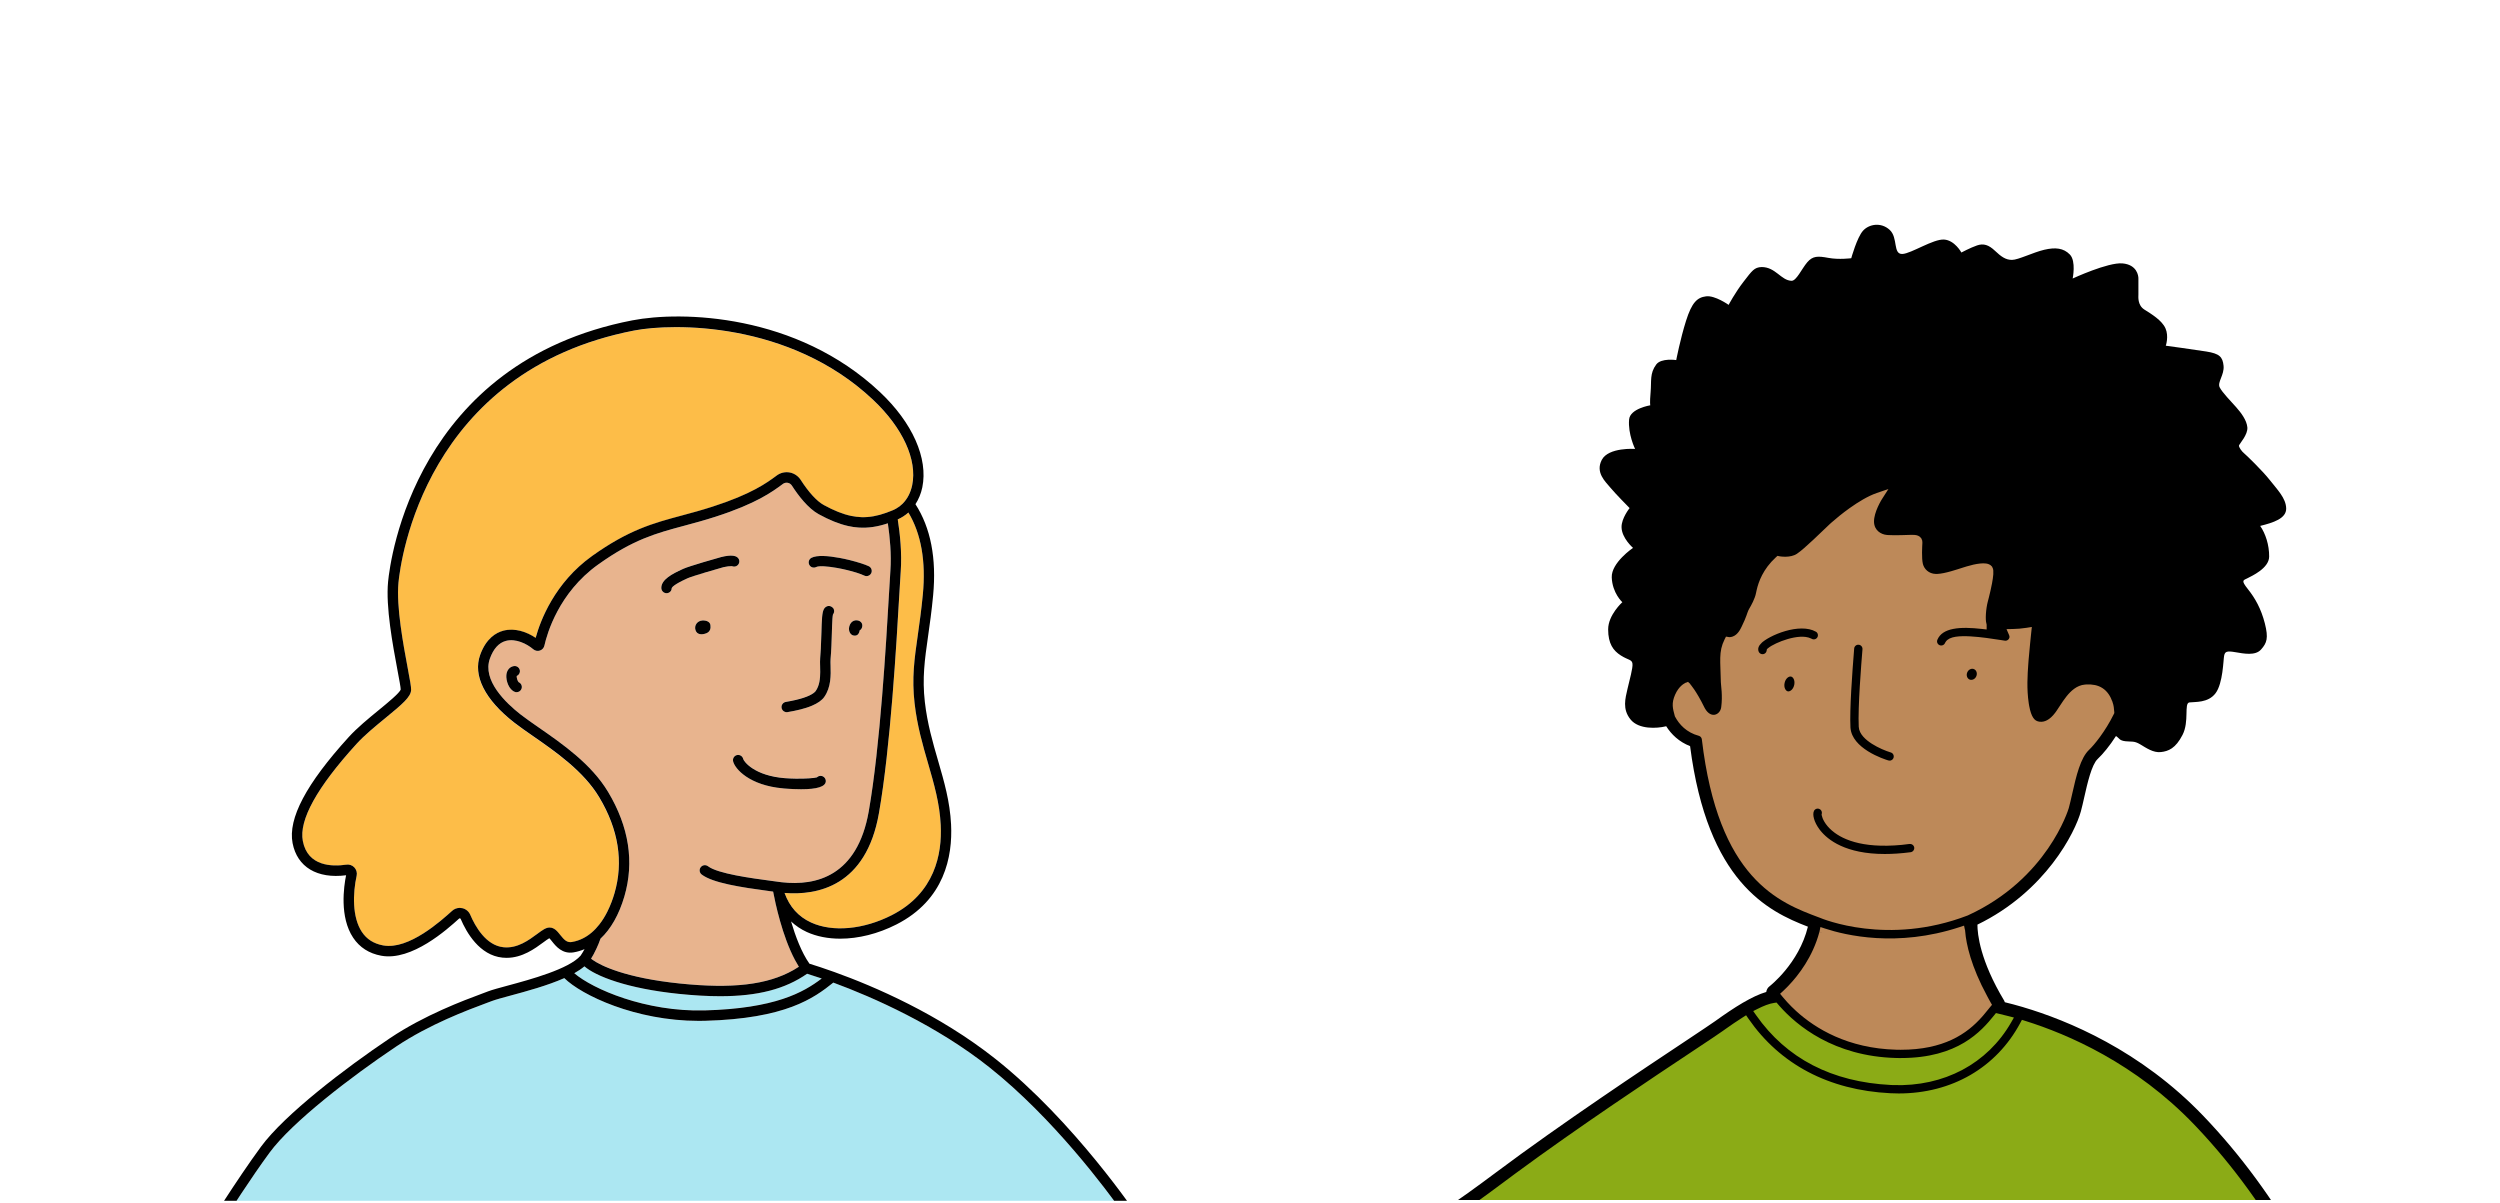
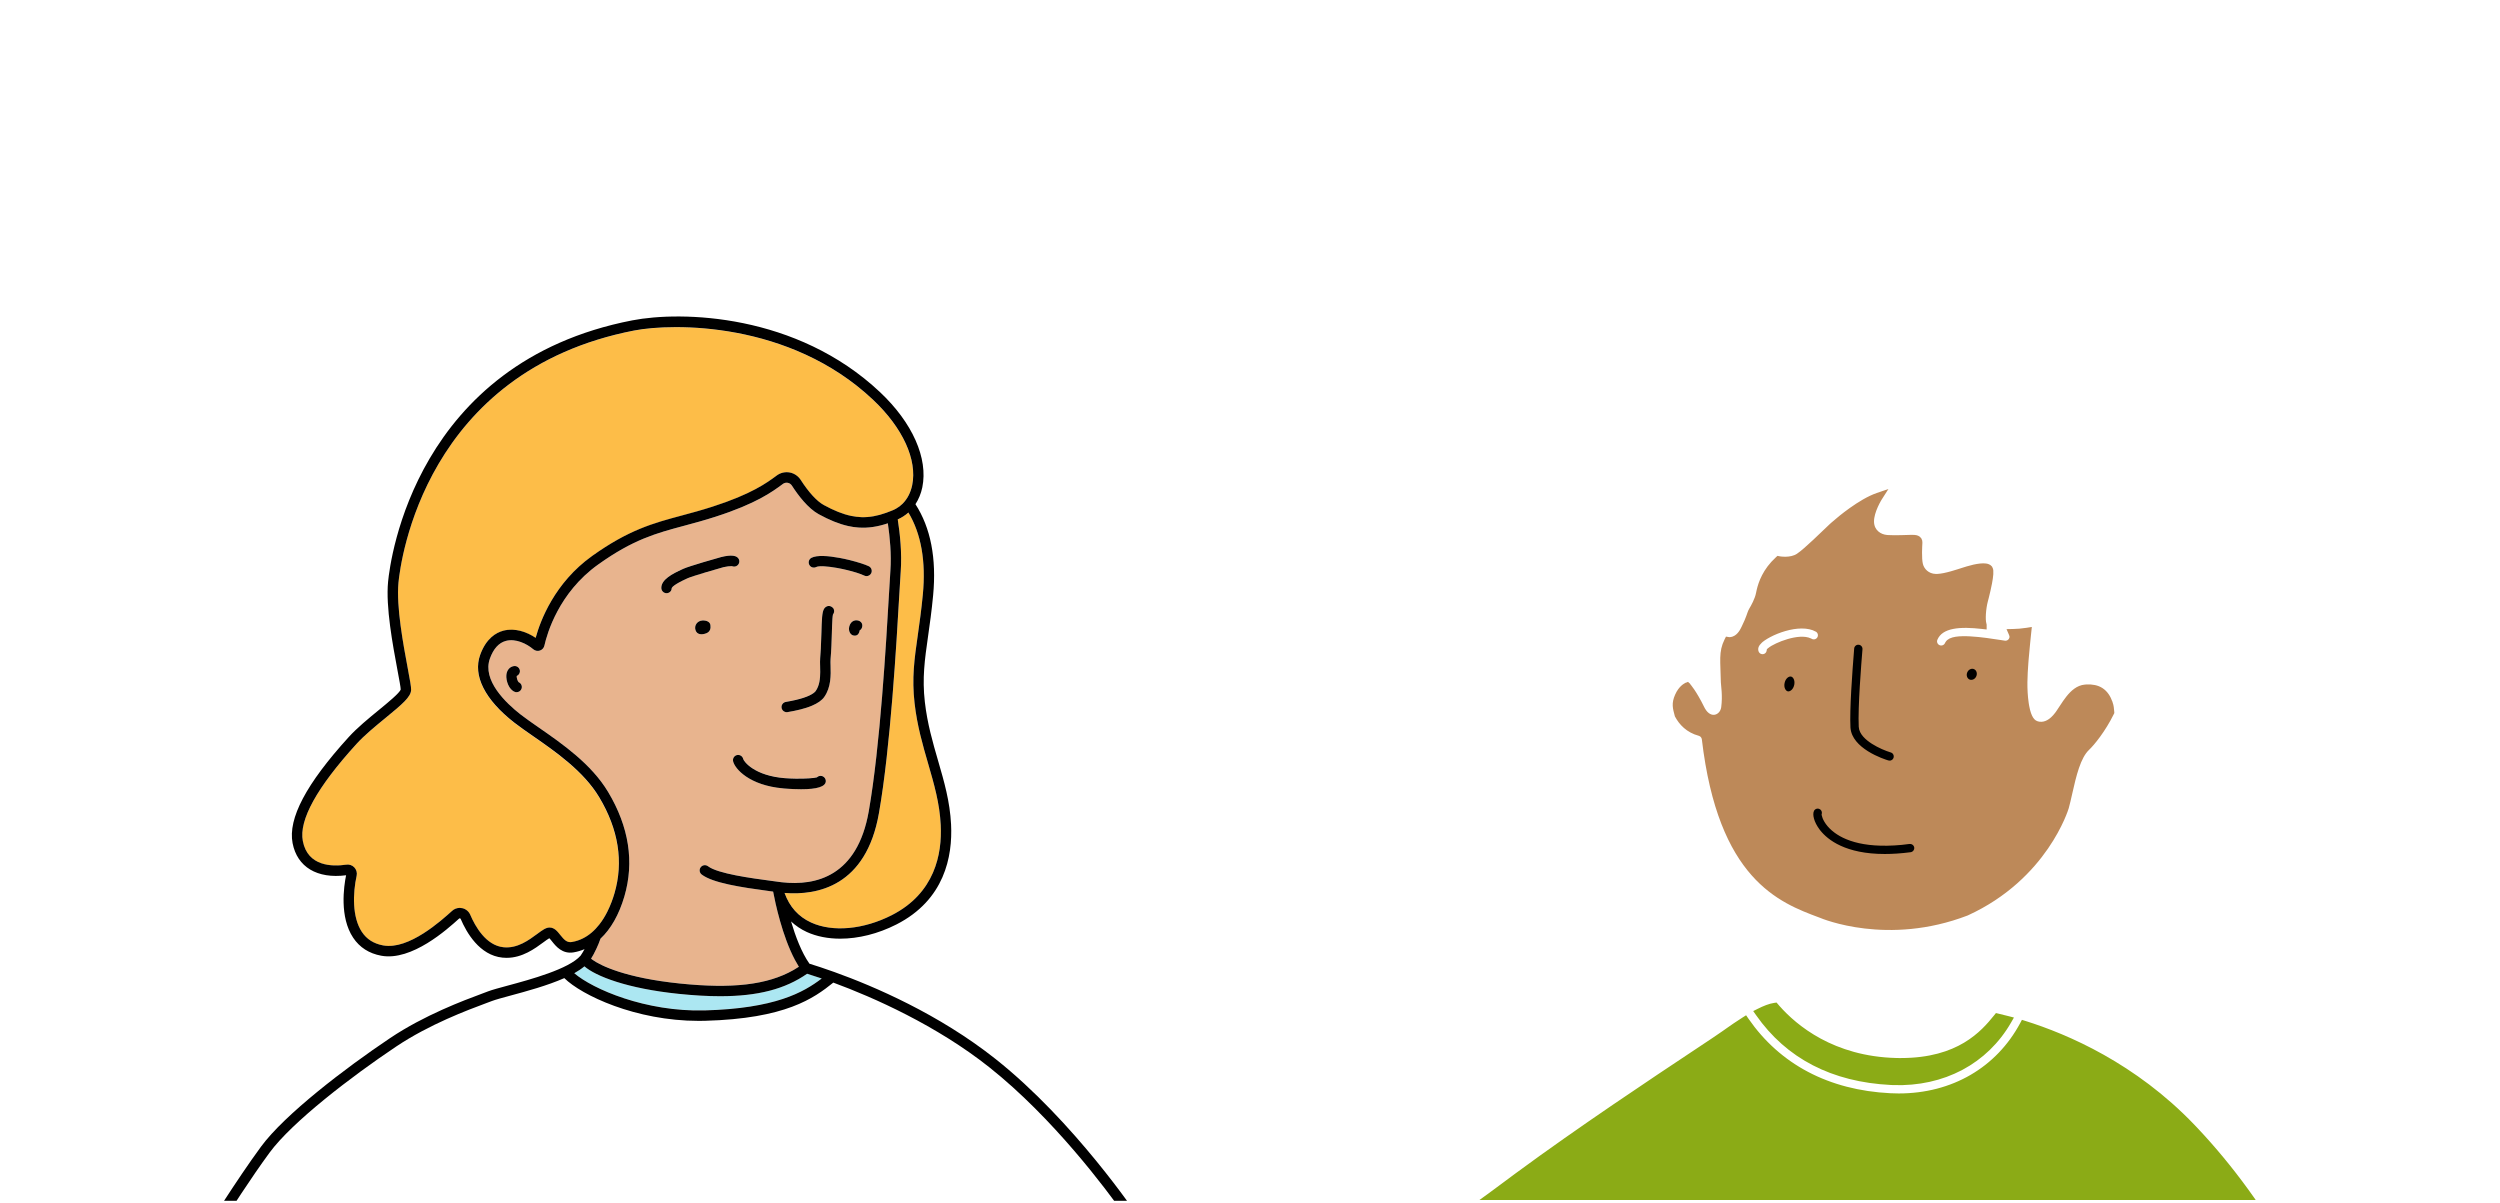
<svg xmlns="http://www.w3.org/2000/svg" width="584" height="281" viewBox="0 0 584 281" fill="none">
  <g clip-path="url(#clip0_10041_6702)">
    <path d="M207.4 122.244C205.018 123.048 202.81 123.384 200.578 123.234C200.176 123.204 199.774 123.168 199.366 123.108C198.97 123.048 198.568 122.976 198.16 122.886C196.006 122.412 193.762 121.494 191.254 120.12C188.746 118.746 186.46 115.728 184.984 113.43C184.762 113.082 184.42 112.854 184.018 112.782C183.616 112.71 183.214 112.8 182.884 113.046L182.74 113.154C180.466 114.834 176.662 117.642 167.134 120.708C164.47 121.566 162.13 122.19 159.868 122.802C153.202 124.59 147.94 126.006 139.726 131.874C130.528 138.444 127.792 148.02 127.174 150.804C127.054 151.35 126.664 151.788 126.13 151.968C125.59 152.154 125.008 152.04 124.576 151.668C123.058 150.384 120.472 149.1 118.18 149.712C116.524 150.156 115.27 151.542 114.442 153.84C112.618 158.916 118.15 164.202 121.612 166.902C122.824 167.844 124.324 168.888 125.92 169.992C131.368 173.772 138.154 178.482 142.054 184.998C146.932 193.146 148.21 201.354 145.858 209.394C144.604 213.672 142.696 217.014 140.278 219.27C140.002 220.056 139.684 220.836 139.33 221.604C139.12 222.054 138.904 222.498 138.67 222.93C138.484 223.272 138.292 223.608 138.082 223.938C138.178 224.016 138.298 224.112 138.436 224.208C140.278 225.528 146.08 228.432 158.788 229.74C171.064 231.006 179.224 230.07 185.332 226.614C185.776 226.362 186.208 226.104 186.628 225.828C186.586 225.762 186.55 225.696 186.508 225.63C186.232 225.192 185.968 224.73 185.716 224.25C182.746 218.682 181.102 210.888 180.61 208.272L179.818 208.164C172.912 207.24 166.504 206.25 163.924 204.282C163.39 203.874 163.288 203.112 163.696 202.578C164.104 202.044 164.86 201.942 165.4 202.35C167.68 204.09 175.486 205.134 180.148 205.758L180.22 205.77L181.438 205.932L181.822 205.986C181.822 205.986 181.822 205.986 181.828 205.986C182.104 206.028 182.386 206.058 182.668 206.094C190.636 206.988 200.29 204.678 202.948 189.522C205.618 174.306 207.01 150.21 207.682 138.624C207.82 136.236 207.928 134.394 208.006 133.278C208.27 129.516 207.862 125.4 207.4 122.244ZM121.834 160.872C121.66 161.37 121.192 161.688 120.688 161.688C120.556 161.688 120.418 161.664 120.286 161.622C118.87 161.13 118.168 158.982 118.288 157.662C118.39 156.54 119.068 155.748 120.052 155.592C120.706 155.49 121.336 155.946 121.438 156.606C121.522 157.17 121.21 157.704 120.7 157.914C120.67 158.322 120.916 159.114 121.162 159.354C121.744 159.606 122.044 160.266 121.834 160.872ZM164.932 147.954C163.918 148.326 162.808 148.29 162.46 147.192C162.112 146.1 162.886 145.026 164.05 144.948C165.04 144.882 165.838 145.266 165.946 145.992C166.054 146.712 165.952 147.582 164.932 147.954ZM169.03 132.486C168.13 132.714 161.602 134.628 160.696 135.048L160.42 135.174C157.48 136.518 156.988 137.172 156.91 137.388C156.91 138.06 156.37 138.57 155.698 138.57C155.026 138.57 154.486 137.994 154.486 137.322C154.486 135.372 157.03 134.046 159.406 132.96L159.67 132.84C160.882 132.276 167.74 130.296 168.442 130.122C170.83 129.528 172.24 129.708 172.624 130.674C172.876 131.298 172.57 132.006 171.946 132.252C171.622 132.384 171.28 132.366 170.986 132.228C170.602 132.222 169.66 132.33 169.03 132.486ZM187.132 184.362C186.58 184.362 185.986 184.35 185.356 184.32C184.966 184.302 184.564 184.284 184.144 184.254C183.838 184.236 183.526 184.212 183.202 184.188C183.112 184.182 183.028 184.17 182.938 184.158C175.096 183.474 171.682 179.622 171.256 177.84C171.1 177.186 171.508 176.532 172.156 176.376C172.804 176.22 173.464 176.628 173.614 177.276C173.77 177.87 176.218 181.206 183.382 181.758C183.394 181.758 183.4 181.758 183.412 181.758C183.82 181.788 184.228 181.812 184.63 181.83C185.044 181.848 185.452 181.86 185.848 181.866C188.152 181.902 190.156 181.752 190.834 181.566C191.074 181.326 191.416 181.188 191.788 181.218C192.46 181.272 192.958 181.86 192.904 182.526C192.802 183.756 190.864 184.362 187.132 184.362ZM194.32 147.858C194.266 149.754 194.2 151.902 194.02 153.954C193.984 154.362 194.002 154.908 194.02 155.55C194.08 157.638 194.164 160.506 192.544 162.804C191.992 163.584 191.044 164.262 189.688 164.838C189.274 165.012 188.83 165.18 188.338 165.336C187.918 165.468 187.468 165.6 186.994 165.72C186.094 165.948 185.092 166.158 183.982 166.344C183.916 166.356 183.85 166.362 183.778 166.362C183.196 166.362 182.68 165.942 182.584 165.348C182.476 164.688 182.92 164.058 183.58 163.95C185.332 163.656 186.646 163.332 187.642 163.008C188.2 162.828 188.656 162.648 189.028 162.474C189.898 162.072 190.312 161.706 190.498 161.472C190.516 161.448 190.54 161.424 190.552 161.4C191.44 160.14 191.602 158.496 191.608 156.96C191.608 156.498 191.596 156.042 191.584 155.616C191.566 154.932 191.548 154.284 191.596 153.732C191.662 153.018 191.704 152.292 191.746 151.56C191.818 150.264 191.86 148.968 191.89 147.774C191.914 147.048 191.932 146.412 191.95 145.848C192.052 143.148 192.226 142.122 193.042 141.69C193.084 141.666 193.126 141.642 193.174 141.624C193.558 141.462 193.966 141.534 194.296 141.744C194.494 141.87 194.668 142.038 194.77 142.272C194.95 142.704 194.866 143.184 194.584 143.52C194.482 143.94 194.422 144.978 194.38 146.112C194.356 146.706 194.338 147.3 194.32 147.858ZM200.836 147.222C200.662 148.158 200.23 148.614 199.384 148.458C198.538 148.308 197.98 147.12 198.55 145.896C199.12 144.672 200.494 144.708 201.112 145.314C201.736 145.92 201.37 147.042 200.836 147.222ZM203.506 133.89C203.296 134.328 202.864 134.58 202.408 134.58C202.234 134.58 202.054 134.544 201.886 134.46C200.938 134.01 199.438 133.542 197.83 133.158C197.446 133.068 197.056 132.978 196.666 132.894C196.264 132.81 195.862 132.732 195.46 132.66C193.282 132.276 191.308 132.12 190.654 132.456C190.06 132.762 189.328 132.528 189.022 131.928C188.716 131.334 188.95 130.602 189.55 130.296C190.828 129.642 193.462 129.834 196.096 130.326C196.498 130.398 196.9 130.482 197.296 130.566C197.692 130.65 198.076 130.74 198.46 130.836C200.398 131.316 202.096 131.88 202.924 132.27C203.536 132.558 203.794 133.284 203.506 133.89Z" fill="#E8B48E" />
    <path d="M219.755 192.715C219.497 187.627 218.195 183.133 216.815 178.381C215.555 174.037 214.247 169.543 213.647 164.275C212.969 158.371 213.605 153.925 214.409 148.297C214.793 145.591 215.231 142.519 215.579 138.865C216.317 131.107 215.183 124.693 212.213 119.725C211.481 120.385 210.641 120.925 209.723 121.333C210.239 124.669 210.725 129.223 210.419 133.459C210.341 134.563 210.233 136.399 210.095 138.769C209.423 150.397 208.019 174.589 205.331 189.943C202.331 207.067 190.925 209.203 183.281 208.591C184.427 211.819 186.509 214.141 189.497 215.509C194.513 217.807 201.725 217.147 208.313 213.793C218.387 208.657 220.097 199.495 219.755 192.715Z" fill="#FDBD48" />
    <path d="M184.461 110.389C185.517 110.581 186.453 111.211 187.029 112.117C188.901 115.027 190.815 117.109 192.417 117.991C194.775 119.281 196.845 120.121 198.813 120.535C199.221 120.619 199.623 120.685 200.019 120.733C200.427 120.781 200.835 120.817 201.243 120.829C203.109 120.883 204.963 120.541 206.991 119.815C207.369 119.677 207.753 119.533 208.149 119.371C208.167 119.365 208.179 119.359 208.197 119.353C208.215 119.347 208.227 119.341 208.245 119.335C208.611 119.203 208.959 119.035 209.289 118.849C209.853 118.537 210.369 118.153 210.825 117.703C211.119 117.415 211.383 117.097 211.623 116.755C211.875 116.407 212.097 116.041 212.295 115.645C212.637 114.955 212.907 114.193 213.075 113.365C214.299 107.413 210.879 99.943 203.919 93.391C184.425 75.025 157.053 75.493 148.155 77.221C99.255 86.719 93.561 131.095 93.069 136.123C92.529 141.685 94.215 150.703 95.229 156.097C95.781 159.037 96.045 160.483 96.021 161.191C95.973 162.805 94.035 164.461 90.021 167.749C87.717 169.633 85.113 171.769 83.259 173.809C74.001 183.979 69.789 191.611 70.731 196.501C71.877 202.429 77.583 202.495 80.883 202.003C81.585 201.895 82.287 202.147 82.773 202.663C83.253 203.179 83.451 203.899 83.301 204.589C82.395 208.687 82.239 214.279 84.513 217.705C85.659 219.433 87.291 220.465 89.505 220.873C95.469 221.965 103.095 215.059 105.603 212.791C106.101 212.341 106.743 212.101 107.397 212.101C107.589 212.101 107.781 212.119 107.973 212.167C108.807 212.353 109.509 212.935 109.845 213.721C110.973 216.373 113.481 220.879 117.621 221.299C120.837 221.629 123.525 219.631 125.493 218.179C126.705 217.285 127.503 216.691 128.361 216.691C129.489 216.691 130.185 217.567 130.857 218.413C131.793 219.589 132.447 220.291 133.611 220.087C135.411 219.775 136.911 218.971 138.171 217.903C138.837 217.339 139.437 216.697 139.971 216.013C140.703 215.071 141.321 214.057 141.837 213.037C142.605 211.507 143.151 209.977 143.511 208.741C145.665 201.379 144.471 193.819 139.953 186.271C136.323 180.205 129.777 175.663 124.521 172.009C122.901 170.881 121.371 169.819 120.105 168.835C113.235 163.477 110.409 157.861 112.143 153.031C113.529 149.179 115.839 147.829 117.537 147.379C120.243 146.659 123.051 147.661 125.103 149.047C126.195 145.057 129.501 136.201 138.303 129.913C146.877 123.787 152.601 122.251 159.231 120.469C161.463 119.869 163.773 119.251 166.383 118.411C175.533 115.471 179.139 112.807 181.293 111.217L181.437 111.109C182.307 110.455 183.411 110.197 184.461 110.389Z" fill="#FDBD48" />
    <path d="M164.621 236.028C181.055 235.584 187.649 231.846 191.951 228.57C190.649 228.12 189.503 227.754 188.537 227.46C183.425 231.024 177.071 232.71 168.233 232.71C165.293 232.71 162.077 232.524 158.537 232.158C146.459 230.916 139.157 228.024 136.517 225.732C135.839 226.296 135.047 226.836 134.141 227.34C138.479 231.048 150.803 236.4 164.621 236.028Z" fill="#ACE7F2" />
-     <path d="M143.158 285.258C158.35 285.048 172.336 284.856 176.08 284.82C183.97 284.736 249.376 283.77 262.492 283.578C258.568 278.028 246.076 261.186 231.07 249.288C218.812 239.562 204.088 233.004 194.662 229.536C190.09 233.208 183.538 237.942 164.692 238.458C164.2 238.47 163.714 238.476 163.222 238.476C148.468 238.476 135.862 232.482 131.824 228.486C127.864 230.238 122.95 231.57 119.212 232.578C117.358 233.082 115.762 233.514 114.94 233.826C114.556 233.97 114.094 234.144 113.56 234.342C109.258 235.938 100.312 239.262 92.488 244.506C82.198 251.4 68.284 262.026 62.95 269.28C58.654 275.124 53.656 282.918 51.43 286.452C60.424 286.32 93.64 285.852 97.204 285.852C99.586 285.858 122.734 285.54 143.158 285.258Z" fill="#ACE7F2" />
    <path d="M49.215 288.918C49.221 288.918 49.227 288.918 49.233 288.918C49.671 288.912 93.111 288.288 97.203 288.288C99.603 288.288 122.757 287.97 143.193 287.688C158.385 287.478 172.365 287.286 176.103 287.25C184.839 287.16 264.003 285.984 264.801 285.972C265.245 285.966 265.653 285.714 265.857 285.324C266.067 284.934 266.037 284.454 265.791 284.088C265.647 283.872 250.995 261.996 232.569 247.386C219.315 236.874 204.141 230.388 194.997 227.1C194.985 227.094 194.979 227.094 194.967 227.088C192.519 226.206 190.509 225.558 189.087 225.12C187.245 222.522 185.817 218.718 184.791 215.25C185.865 216.246 187.089 217.08 188.475 217.716C190.767 218.76 193.437 219.276 196.281 219.276C200.493 219.276 205.089 218.148 209.403 215.952C220.641 210.234 222.549 200.088 222.171 192.588C221.901 187.218 220.557 182.592 219.135 177.696C217.899 173.448 216.627 169.056 216.045 163.986C215.403 158.394 216.021 154.086 216.795 148.632C217.185 145.896 217.629 142.8 217.977 139.092C218.799 130.434 217.407 123.288 213.849 117.78C214.593 116.634 215.145 115.314 215.451 113.85C216.843 107.064 213.159 98.754 205.587 91.62C186.075 73.236 159.183 72.606 147.693 74.838C97.059 84.672 91.161 130.674 90.657 135.888C90.087 141.792 91.749 150.666 92.847 156.54C93.225 158.55 93.615 160.632 93.603 161.058C93.393 161.85 90.555 164.172 88.485 165.87C86.121 167.808 83.439 170.004 81.465 172.176C71.529 183.096 67.239 191.202 68.349 196.962C69.429 202.548 74.091 205.332 80.847 204.462C80.313 207.09 79.281 214.212 82.497 219.048C84.009 221.322 86.223 222.738 89.073 223.26C96.189 224.556 104.511 217.056 107.235 214.59C107.313 214.518 107.397 214.518 107.457 214.53C107.535 214.548 107.589 214.59 107.619 214.662C108.957 217.806 111.999 223.164 117.387 223.704C117.705 223.734 118.023 223.752 118.329 223.752C122.025 223.752 124.947 221.592 126.939 220.122C127.419 219.768 128.001 219.342 128.319 219.168C128.499 219.336 128.769 219.672 128.955 219.912C129.855 221.04 131.355 222.93 134.025 222.468C134.901 222.318 135.741 222.06 136.551 221.718C136.269 222.24 135.969 222.744 135.633 223.236C132.909 226.368 123.933 228.798 118.557 230.25C116.565 230.79 114.987 231.216 114.051 231.57C113.673 231.714 113.217 231.882 112.695 232.08C108.309 233.712 99.177 237.102 91.119 242.502C80.667 249.504 66.495 260.346 60.975 267.858C55.215 275.694 48.231 286.962 48.165 287.076C47.931 287.454 47.925 287.928 48.141 288.312C48.375 288.684 48.777 288.918 49.215 288.918ZM113.559 234.342C114.093 234.144 114.555 233.97 114.939 233.826C115.761 233.514 117.357 233.082 119.211 232.578C122.949 231.57 127.863 230.238 131.823 228.486C135.861 232.482 148.467 238.476 163.221 238.476C163.707 238.476 164.199 238.47 164.691 238.458C183.531 237.948 190.089 233.208 194.661 229.536C204.087 233.004 218.811 239.562 231.069 249.288C246.075 261.192 258.567 278.028 262.491 283.578C249.375 283.77 183.969 284.736 176.079 284.82C172.335 284.856 158.349 285.048 143.157 285.258C122.733 285.54 99.585 285.858 97.203 285.858C93.639 285.858 60.417 286.326 51.429 286.458C53.661 282.924 58.653 275.13 62.949 269.286C68.283 262.026 82.197 251.406 92.487 244.512C100.311 239.268 109.263 235.944 113.559 234.342ZM130.869 218.394C130.197 217.548 129.501 216.672 128.373 216.672C127.515 216.672 126.717 217.266 125.505 218.16C123.537 219.612 120.849 221.61 117.633 221.28C113.493 220.866 110.985 216.354 109.857 213.702C109.521 212.916 108.825 212.334 107.985 212.148C107.793 212.106 107.601 212.082 107.409 212.082C106.755 212.082 106.107 212.322 105.615 212.772C103.107 215.04 95.481 221.946 89.517 220.854C87.303 220.446 85.671 219.414 84.525 217.686C82.251 214.26 82.407 208.668 83.313 204.57C83.463 203.88 83.265 203.16 82.785 202.644C82.305 202.128 81.597 201.876 80.895 201.984C77.595 202.476 71.889 202.41 70.743 196.482C69.795 191.592 74.013 183.96 83.271 173.79C85.125 171.75 87.735 169.614 90.033 167.73C94.053 164.436 95.985 162.786 96.033 161.172C96.057 160.458 95.793 159.018 95.241 156.078C94.233 150.69 92.541 141.666 93.081 136.104C93.567 131.076 99.261 86.7 148.167 77.202C157.065 75.474 184.437 75.006 203.931 93.372C210.885 99.924 214.311 107.394 213.087 113.346C212.913 114.174 212.649 114.936 212.307 115.626C212.109 116.022 211.887 116.394 211.635 116.736C211.389 117.078 211.125 117.396 210.837 117.684C210.381 118.134 209.865 118.518 209.301 118.83C208.971 119.016 208.623 119.184 208.257 119.316C208.239 119.322 208.227 119.328 208.209 119.334C208.191 119.34 208.179 119.346 208.161 119.352C207.771 119.514 207.387 119.658 207.003 119.796C204.981 120.522 203.121 120.864 201.255 120.81C200.847 120.798 200.439 120.762 200.031 120.714C199.629 120.666 199.227 120.6 198.825 120.516C196.851 120.102 194.787 119.262 192.429 117.972C190.821 117.09 188.907 115.008 187.041 112.098C186.459 111.198 185.523 110.568 184.473 110.37C183.423 110.178 182.325 110.43 181.461 111.066L181.317 111.174C179.163 112.764 175.563 115.428 166.407 118.368C163.797 119.208 161.487 119.826 159.255 120.426C152.625 122.208 146.907 123.744 138.327 129.87C129.525 136.158 126.219 145.014 125.127 149.004C123.081 147.618 120.273 146.616 117.561 147.336C115.863 147.792 113.547 149.142 112.167 152.988C110.433 157.818 113.259 163.428 120.129 168.792C121.395 169.776 122.925 170.838 124.545 171.966C129.801 175.614 136.347 180.156 139.977 186.228C144.495 193.776 145.689 201.33 143.535 208.698C143.175 209.934 142.629 211.464 141.861 212.994C141.351 214.014 140.733 215.034 139.995 215.97C139.461 216.654 138.861 217.296 138.195 217.86C136.935 218.928 135.435 219.732 133.635 220.044C132.459 220.266 131.805 219.57 130.869 218.394ZM215.577 138.864C215.229 142.518 214.791 145.584 214.407 148.296C213.603 153.924 212.967 158.364 213.645 164.274C214.245 169.542 215.553 174.036 216.813 178.38C218.193 183.138 219.501 187.632 219.753 192.714C220.095 199.494 218.385 208.656 208.305 213.792C201.717 217.146 194.511 217.806 189.489 215.508C186.507 214.146 184.419 211.818 183.273 208.59C190.917 209.202 202.323 207.066 205.323 189.942C208.017 174.588 209.415 150.39 210.087 138.768C210.225 136.398 210.333 134.562 210.411 133.458C210.717 129.222 210.237 124.674 209.715 121.332C210.633 120.918 211.473 120.384 212.205 119.724C215.181 124.686 216.315 131.106 215.577 138.864ZM140.277 219.27C142.695 217.014 144.603 213.666 145.857 209.394C148.209 201.354 146.931 193.146 142.053 184.998C138.153 178.482 131.367 173.772 125.919 169.992C124.329 168.888 122.823 167.844 121.611 166.902C118.149 164.202 112.617 158.916 114.441 153.84C115.269 151.542 116.523 150.156 118.179 149.712C120.471 149.1 123.057 150.378 124.575 151.668C125.013 152.034 125.595 152.148 126.129 151.968C126.663 151.788 127.053 151.35 127.173 150.804C127.791 148.026 130.527 138.444 139.725 131.874C147.945 126.006 153.207 124.59 159.867 122.802C162.129 122.196 164.469 121.566 167.133 120.708C176.667 117.648 180.471 114.834 182.739 113.154L182.883 113.046C183.213 112.8 183.615 112.71 184.017 112.782C184.419 112.854 184.761 113.088 184.983 113.43C186.459 115.722 188.745 118.746 191.253 120.12C193.761 121.494 196.005 122.406 198.159 122.886C198.561 122.976 198.963 123.048 199.365 123.108C199.773 123.168 200.175 123.21 200.577 123.234C202.809 123.39 205.017 123.048 207.399 122.244C207.867 125.4 208.269 129.516 207.999 133.284C207.921 134.394 207.813 136.242 207.675 138.63C207.003 150.21 205.611 174.312 202.941 189.528C200.283 204.684 190.629 206.994 182.661 206.1C182.379 206.07 182.097 206.034 181.821 205.992C181.821 205.992 181.821 205.992 181.815 205.992L181.431 205.938L180.213 205.776L180.141 205.764C175.479 205.14 167.679 204.096 165.393 202.356C164.859 201.948 164.097 202.05 163.689 202.584C163.281 203.118 163.383 203.88 163.917 204.288C166.497 206.25 172.911 207.246 179.811 208.17L180.603 208.278C181.095 210.9 182.739 218.688 185.709 224.256C185.961 224.736 186.231 225.192 186.501 225.636C186.543 225.702 186.579 225.768 186.621 225.834C186.201 226.11 185.763 226.374 185.325 226.62C179.217 230.076 171.057 231.012 158.781 229.746C146.073 228.438 140.265 225.54 138.429 224.214C138.291 224.112 138.171 224.022 138.075 223.944C138.279 223.614 138.477 223.278 138.663 222.936C138.903 222.498 139.119 222.054 139.323 221.61C139.689 220.842 140.001 220.056 140.277 219.27ZM136.521 225.738C139.161 228.03 146.463 230.922 158.541 232.164C162.075 232.53 165.291 232.716 168.237 232.716C177.075 232.716 183.429 231.03 188.541 227.466C189.507 227.76 190.653 228.132 191.955 228.576C187.653 231.852 181.059 235.584 164.625 236.034C150.807 236.406 138.483 231.054 134.151 227.346C135.051 226.836 135.849 226.302 136.521 225.738Z" fill="black" />
    <path d="M155.696 138.571C156.368 138.571 156.908 138.061 156.908 137.389C156.986 137.173 157.478 136.519 160.418 135.175L160.694 135.049C161.606 134.629 168.128 132.709 169.028 132.487C169.652 132.331 170.594 132.223 170.984 132.241C171.278 132.379 171.626 132.397 171.944 132.265C172.568 132.013 172.868 131.311 172.622 130.687C172.232 129.721 170.828 129.535 168.44 130.135C167.738 130.309 160.88 132.289 159.668 132.853L159.404 132.973C157.022 134.059 154.484 135.385 154.484 137.335C154.484 137.995 155.024 138.571 155.696 138.571Z" fill="black" />
    <path d="M190.667 132.456C191.315 132.126 193.289 132.276 195.473 132.66C195.869 132.732 196.271 132.804 196.679 132.894C197.069 132.978 197.459 133.068 197.843 133.158C199.445 133.542 200.951 134.01 201.899 134.46C202.067 134.538 202.247 134.58 202.421 134.58C202.877 134.58 203.309 134.322 203.519 133.89C203.807 133.284 203.549 132.558 202.943 132.27C202.115 131.874 200.417 131.316 198.479 130.836C198.101 130.74 197.711 130.65 197.315 130.566C196.919 130.482 196.517 130.398 196.115 130.326C193.481 129.834 190.847 129.642 189.569 130.296C188.969 130.602 188.735 131.334 189.041 131.928C189.335 132.528 190.067 132.762 190.667 132.456Z" fill="black" />
    <path d="M183.78 166.367C183.846 166.367 183.912 166.361 183.984 166.349C185.094 166.163 186.096 165.953 186.996 165.725C187.47 165.605 187.92 165.473 188.34 165.341C188.832 165.185 189.276 165.017 189.69 164.843C191.04 164.267 191.994 163.595 192.546 162.809C194.166 160.511 194.082 157.649 194.022 155.555C194.004 154.913 193.986 154.361 194.022 153.959C194.202 151.907 194.268 149.759 194.322 147.863C194.34 147.305 194.358 146.705 194.376 146.129C194.418 144.995 194.478 143.957 194.58 143.537C194.862 143.201 194.946 142.721 194.766 142.289C194.67 142.055 194.49 141.887 194.292 141.761C193.968 141.551 193.554 141.479 193.17 141.641C193.122 141.659 193.08 141.683 193.038 141.707C192.222 142.139 192.054 143.165 191.946 145.865C191.922 146.429 191.904 147.065 191.886 147.791C191.85 148.985 191.808 150.275 191.742 151.577C191.7 152.303 191.658 153.035 191.592 153.749C191.544 154.295 191.562 154.943 191.58 155.633C191.592 156.059 191.604 156.515 191.604 156.977C191.598 158.513 191.436 160.157 190.548 161.417C190.53 161.441 190.512 161.465 190.494 161.489C190.302 161.723 189.894 162.083 189.024 162.491C188.652 162.665 188.196 162.845 187.638 163.025C186.642 163.349 185.328 163.673 183.576 163.967C182.916 164.075 182.466 164.705 182.58 165.365C182.682 165.941 183.198 166.367 183.78 166.367Z" fill="black" />
    <path d="M121.161 159.36C120.909 159.12 120.663 158.322 120.699 157.92C121.203 157.71 121.521 157.176 121.437 156.612C121.335 155.946 120.705 155.496 120.051 155.598C119.067 155.748 118.395 156.54 118.287 157.668C118.167 158.988 118.869 161.136 120.285 161.628C120.417 161.676 120.549 161.694 120.687 161.694C121.191 161.694 121.659 161.382 121.833 160.878C122.043 160.266 121.743 159.606 121.161 159.36Z" fill="black" />
    <path d="M172.156 176.383C171.502 176.539 171.1 177.193 171.256 177.847C171.676 179.629 175.09 183.481 182.938 184.165C183.028 184.171 183.112 184.189 183.202 184.195C183.526 184.219 183.838 184.243 184.144 184.261C184.564 184.285 184.966 184.309 185.356 184.327C185.986 184.351 186.58 184.369 187.132 184.369C190.87 184.369 192.808 183.763 192.904 182.551C192.958 181.885 192.46 181.297 191.788 181.243C191.416 181.213 191.08 181.351 190.834 181.591C190.162 181.777 188.152 181.927 185.848 181.891C185.446 181.885 185.038 181.873 184.63 181.855C184.228 181.837 183.82 181.813 183.412 181.783C183.4 181.783 183.394 181.783 183.382 181.783C176.218 181.231 173.764 177.889 173.614 177.301C173.464 176.635 172.804 176.233 172.156 176.383Z" fill="black" />
    <path d="M164.057 144.949C162.893 145.027 162.119 146.095 162.467 147.193C162.815 148.285 163.925 148.327 164.939 147.955C165.953 147.583 166.061 146.713 165.953 145.993C165.845 145.273 165.041 144.883 164.057 144.949Z" fill="black" />
    <path d="M198.552 145.896C197.982 147.12 198.54 148.308 199.386 148.458C200.232 148.608 200.664 148.152 200.838 147.222C201.366 147.048 201.732 145.92 201.114 145.314C200.502 144.708 199.122 144.672 198.552 145.896Z" fill="black" />
  </g>
  <g clip-path="url(#clip1_10041_6702)">
-     <path d="M565.401 416.259C564.572 381.444 560.877 354.652 553.4 329.397C545.476 302.615 532.101 278.864 514.727 260.705C500.012 245.325 482.899 238.327 472.674 235.297L472.664 235.286C472.642 235.275 472.609 235.275 472.587 235.264C470.996 234.795 469.546 234.414 468.325 234.12C468.282 234.011 468.249 233.891 468.195 233.782C462.527 224.364 461.927 218.195 461.927 215.993C477.896 208.232 484.784 194.346 486.092 189.539C486.365 188.536 486.626 187.38 486.899 186.16C487.618 182.988 488.599 178.639 490.005 177.309C491.27 176.11 492.818 174.235 494.278 171.957C494.344 171.979 494.409 172.011 494.464 172.044C495.063 172.48 495.096 172.992 496.513 173.156C497.93 173.319 498.507 173.014 499.946 173.875C501.385 174.736 503.02 175.881 504.775 175.685C506.53 175.489 508.208 174.845 509.833 171.684C511.468 168.523 510.138 164.272 511.435 164.087C512.732 163.913 515.817 164.261 517.561 161.929C519.305 159.596 519.359 154.157 519.555 153.187C519.752 152.217 520.144 151.999 522.16 152.348C524.166 152.686 526.847 153.242 528.188 151.716C529.54 150.19 529.943 149.078 529.071 145.633C528.188 142.189 526.804 139.747 525.103 137.611C523.403 135.475 524.046 135.584 524.994 135.082C525.943 134.581 530.052 132.771 530.074 130.025C530.096 127.278 529.213 124.629 527.981 122.852C530.979 122.111 534.118 121.141 534.052 118.754C533.998 116.367 531.981 114.383 530.248 112.17C528.515 109.958 524.689 106.263 524.21 105.881C523.73 105.51 522.88 104.399 523.043 104.006C523.207 103.614 525.125 101.51 524.984 99.843C524.842 98.175 523.534 96.442 522.378 95.134C521.212 93.815 519.087 91.657 518.509 90.469C517.931 89.28 519.632 87.558 519.425 85.454C519.217 83.351 518.465 82.599 515.359 82.108C512.241 81.618 505.93 80.757 505.93 80.757C505.93 80.757 506.682 78.576 505.854 76.702C505.026 74.827 502.551 73.344 500.916 72.309C499.292 71.273 499.532 69.29 499.532 68.81C499.532 68.331 499.51 65.78 499.532 65.093C499.554 64.406 499.194 61.823 495.804 61.529C492.414 61.235 484.174 65.061 484.174 65.061C484.174 65.061 485.013 61.017 483.531 59.469C482.048 57.932 480.141 57.736 477.536 58.346C474.931 58.956 471.465 60.711 469.993 60.711C468.522 60.711 467.464 59.948 466.015 58.575C464.565 57.202 463.366 56.809 461.829 57.332C460.281 57.867 458.177 58.989 458.177 58.989C458.177 58.989 456.63 56.112 454.123 55.959C451.605 55.806 446.449 59.229 444.411 59.327C442.122 59.436 443.441 55.534 441.424 53.692C439.408 51.85 436.606 52.34 435.2 53.899C433.794 55.458 432.453 60.319 432.453 60.319C432.453 60.319 429.576 60.7 427.123 60.243C424.671 59.785 423.472 59.752 422.175 61.267C420.878 62.793 419.646 65.627 418.501 65.595C416.049 65.518 414.784 62.379 411.514 62.379C409.781 62.455 409.302 63.218 407.307 65.791C405.312 68.363 403.808 71.219 403.808 71.219C403.808 71.219 400.614 68.952 398.533 69.224C396.462 69.486 395.219 70.652 393.867 74.914C392.516 79.176 391.567 84.114 391.567 84.114C391.567 84.114 388.069 83.58 386.902 85.138C385.344 87.231 385.812 88.986 385.583 91.591C385.354 94.196 385.507 94.676 385.507 94.676C385.507 94.676 380.787 95.439 380.558 97.99C380.253 101.401 381.954 104.867 381.954 104.867C381.954 104.867 375.752 104.431 374.182 107.418C372.623 110.405 375.043 112.519 376.166 113.893C377.288 115.266 380.678 118.689 380.678 118.689C380.678 118.689 378.76 121.065 378.793 123.147C378.825 125.697 381.474 127.986 381.474 127.986C381.474 127.986 376.384 131.431 376.504 134.864C376.634 138.559 378.978 140.674 378.978 140.674C378.978 140.674 375.664 143.65 375.664 147.018C375.664 150.386 376.863 151.988 378.618 153.111C380.373 154.233 381.212 154.026 381.343 155.029C381.474 156.043 380.678 158.757 380.177 160.948C379.686 163.139 378.934 165.635 380.885 168.055C382.826 170.474 387.153 170.147 389.039 169.69C389.104 169.679 389.159 169.657 389.224 169.646C390.423 171.554 392.221 173.287 394.805 174.3C398.881 205.965 412.942 212.876 422.327 216.473C420.224 225.094 413.422 230.348 413.357 230.403C412.921 230.73 412.67 231.209 412.594 231.722C410.926 232.212 409.116 233.095 407.22 234.196C407.209 234.207 407.187 234.207 407.176 234.207C407.165 234.207 407.165 234.218 407.154 234.229C405.051 235.46 402.849 236.965 400.669 238.534C399.808 239.145 397.421 240.736 394.118 242.938C383.828 249.772 364.688 262.492 349.493 273.861C330.626 287.998 322.701 291.835 314.156 290.996C307.398 290.331 300.705 284.314 295.789 274.493C292.312 267.55 289.195 259.353 286.186 251.429C285.271 249.02 284.366 246.655 283.472 244.344C279.014 232.921 272.725 219.808 267.46 210.957C264.212 205.496 261.432 203.142 258.609 202.63C258.544 200.635 258.457 198.804 258.369 197.081C258.021 189.866 257.781 184.645 259.263 177.734C260.244 173.167 261.737 168.24 263.176 163.488C265.247 156.642 267.198 150.179 267.591 145.099C268.561 132.303 264.67 128.891 261.236 128.27C257.312 127.572 252.276 131.878 248.886 141.328C246.783 134.254 243.295 123.114 240.243 116.127C239.774 115.037 238.619 114.416 237.441 114.623C236.264 114.819 235.381 115.789 235.294 116.977C235.076 119.953 234.771 125.239 234.575 130.711C231.915 124.215 228.351 115.691 225.669 110.176C225.048 108.9 223.664 108.268 222.301 108.628C220.928 108.988 220.045 110.23 220.132 111.647L221.364 130.101C219.282 125.294 217.167 120.138 215.848 116.934C215.369 115.778 214.998 114.874 214.769 114.329L214.519 113.74C212.993 110.088 210.693 104.573 206.54 106.066C203.335 107.222 203.64 113.086 205.602 126.689L205.777 127.899C206.104 130.166 206.725 133.371 207.412 136.597C202.768 129.523 197.929 124.008 194.637 125.021C193.907 125.239 193.329 125.784 193.002 126.547C190.887 131.583 201.624 158.975 207.793 170.758C213.483 181.68 223.108 197.735 224.481 200.014L227.947 215.143C223.478 217.214 220.219 218.729 220.219 218.729C219.478 219.078 219.02 219.841 219.086 220.658C221.407 253.184 235.37 293.808 239.959 307.161L240.613 309.068C243.698 318.115 256.767 354.761 264.408 368.669C271.319 381.27 277.292 392.137 290.841 393.5C313.534 394.175 335.389 370.359 344.163 359.481C343.226 374.076 341.068 409.174 340.948 422.668C340.784 441.59 348.382 442.746 357.254 444.097C360.437 444.588 364.067 444.98 368.732 445.427C367.62 455.815 366.279 470.584 366.269 470.759C366.214 471.304 366.399 471.849 366.77 472.263C367.141 472.666 367.664 472.906 368.22 472.906C368.863 472.906 432.301 473.244 437.664 473.309C439.299 473.331 445.566 473.386 453.589 473.462C472.184 473.636 500.284 473.898 501.712 473.942C502.421 473.963 504.437 473.963 506.813 473.963C511.348 473.963 517.179 473.942 517.55 473.942C517.572 473.942 517.582 473.942 517.604 473.942L564.06 472.503C565.117 472.47 565.957 471.609 565.968 470.552C565.989 470.323 566.164 448.523 565.401 416.259ZM515.326 470.007C511.359 470.018 503.347 470.039 501.843 469.996C500.382 469.952 472.26 469.691 453.654 469.516C445.632 469.44 439.364 469.385 437.729 469.364C432.922 469.32 381.616 469.037 370.411 468.982C370.825 464.48 371.828 453.798 372.678 445.787C372.754 445.111 372.819 444.457 372.896 443.825C372.972 443.138 373.048 442.484 373.114 441.863C373.125 441.754 373.136 441.634 373.157 441.525L511.151 437.339L511.337 438.756L511.587 440.751L514.432 463.031L515.326 470.007ZM519.283 469.941L515.631 441.405C522.596 438.789 525.768 435.584 525.038 423.213C524.351 411.583 519.228 312.327 519.174 311.324C519.119 310.234 518.182 309.406 517.103 309.46C516.013 309.515 515.184 310.441 515.239 311.531C515.293 312.534 520.416 411.801 521.103 423.453C521.703 433.59 519.664 435.672 515.119 437.416L514.825 435.083C514.694 434.102 513.855 433.361 512.874 433.361C512.852 433.361 512.83 433.361 512.808 433.361L371.326 437.645C370.356 437.677 369.549 438.408 369.43 439.378C369.353 440.032 369.266 440.751 369.179 441.514C364.535 441.078 360.938 440.675 357.777 440.195C349.395 438.92 344.774 438.211 344.905 422.701C345.046 405.686 348.502 353.758 348.534 353.246L351.881 309.722C351.968 308.632 351.15 307.695 350.071 307.607C348.981 307.542 348.044 308.338 347.957 309.417L344.654 352.407C341.613 356.559 316.183 390.306 291.113 389.565C280.322 388.475 275.254 380.191 267.885 366.762C260.462 353.235 247.24 316.219 244.363 307.782L243.709 305.863C239.229 292.816 225.713 253.5 223.141 221.715C224.797 220.952 227.958 219.481 231.664 217.77C234.684 216.374 238.052 214.805 241.267 213.322C244.93 211.622 248.385 210.02 250.881 208.864C252.385 208.167 253.552 207.633 254.184 207.338C254.38 207.251 254.576 207.153 254.772 207.077C255.448 206.782 256.08 206.532 256.734 206.445C257.367 206.357 258.01 206.434 258.707 206.761C260.157 207.426 261.814 209.18 264.07 212.952C269.16 221.508 275.482 234.686 279.799 245.761C280.693 248.05 281.597 250.415 282.502 252.813C285.554 260.825 288.704 269.12 292.258 276.237C297.795 287.301 305.632 294.102 313.763 294.898C323.475 295.868 332.032 291.846 351.848 277C366.944 265.697 386.03 253.009 396.287 246.197C399.753 243.897 402.042 242.371 402.958 241.717C404.004 240.965 405.737 239.733 407.634 238.534C415.199 249.489 426.884 255.658 441.566 256.388C442.242 256.421 442.896 256.443 443.561 256.443C456.346 256.443 467.072 250.208 472.838 239.45C482.713 242.524 498.355 249.282 511.904 263.441C528.853 281.142 541.9 304.348 549.65 330.53C557.019 355.437 560.67 381.913 561.488 416.368C562.12 443.127 562.109 462.671 562.076 468.633L519.283 469.941ZM228.035 198.237C227.926 198.062 217.353 180.535 211.303 168.916C204.131 155.215 197.329 135.344 196.664 129.414C199.498 131.681 205.265 139.965 210.377 149.285C210.845 150.157 211.892 150.538 212.818 150.179C213.745 149.819 214.257 148.838 214.028 147.879C213.995 147.737 210.584 133.567 209.701 127.343L209.526 126.133C208.992 122.405 207.63 113.031 208.197 110.067C209.134 111.026 210.388 114.034 210.9 115.266L211.151 115.865C211.379 116.41 211.75 117.304 212.219 118.449C214.595 124.237 219.554 136.281 222.312 141.524C222.748 142.352 223.686 142.756 224.59 142.505C225.484 142.254 226.084 141.404 226.018 140.478L224.438 116.89C228.928 126.973 234.389 140.946 234.455 141.121C234.804 142.004 235.73 142.516 236.646 142.342C237.572 142.167 238.248 141.361 238.259 140.412C238.281 135.104 238.542 128.488 238.815 123.299C242.466 133.196 246.194 146.244 246.848 148.576L244.973 161.678C244.821 162.757 245.573 163.749 246.641 163.913C246.739 163.924 246.826 163.935 246.924 163.935C247.884 163.935 248.734 163.226 248.875 162.245L250.794 148.816C253.595 136.205 258.805 131.888 260.495 132.15C263.013 132.608 264.19 137.338 263.623 144.805C263.274 149.448 261.378 155.716 259.372 162.343C257.912 167.183 256.396 172.175 255.383 176.906C253.791 184.318 254.053 189.746 254.413 197.267C254.5 199.022 254.587 200.907 254.652 202.946C253.955 203.164 253.257 203.436 252.527 203.774C250.085 204.908 239.905 209.616 231.632 213.453L228.285 198.825C228.22 198.607 228.144 198.422 228.035 198.237ZM397.094 170.911C394.543 170.213 393.05 168.578 392.178 166.954C391.731 165.253 391.448 164.403 392.211 162.67C392.984 160.915 394.064 160.457 394.064 160.457C394.064 160.457 395.339 161.842 397.203 165.613C399.067 169.385 402.675 168.164 403.056 165.319C403.438 162.485 402.991 159.912 402.98 159.335C402.903 154.321 402.457 152.402 403.743 149.808C403.743 149.808 405.999 150.19 407.492 147.29C408.986 144.391 409.04 143.41 409.476 142.679C409.912 141.949 410.882 140.238 411.187 138.668C411.482 137.099 412.267 133.872 415.504 130.918C415.504 130.918 418.349 131.485 420.3 130.188C422.251 128.891 426.24 124.869 428.083 123.168C429.925 121.457 434.862 117.424 438.743 116.094C438.743 116.094 436.715 119.266 436.759 121.86C436.803 124.455 438.819 125.774 440.65 125.948C442.492 126.122 445.675 125.926 446.58 125.926C447.485 125.926 448.106 126.002 448.062 126.733C448.019 127.463 447.822 130.395 448.204 131.954C448.585 133.513 450.002 134.995 452.161 135.06C454.319 135.115 457.72 133.85 459.693 133.262C461.665 132.673 463.944 132.27 464.499 132.924C465.055 133.578 463.889 138.341 463.388 140.205C462.886 142.069 462.701 144.827 463.05 145.884C463.05 145.895 463.072 145.906 463.072 145.917C458.068 145.35 453.185 145.481 451.648 149.023C451.212 150.026 451.681 151.181 452.673 151.617C452.924 151.726 453.196 151.781 453.458 151.781C454.221 151.781 454.951 151.334 455.267 150.593C456.063 148.751 463.747 149.95 467.028 150.462L468.151 150.636C469.219 150.8 470.233 150.059 470.396 148.991C470.451 148.609 470.364 148.26 470.222 147.922C471.236 147.901 472.315 147.824 473.492 147.639C473.492 147.639 472.991 152.359 472.805 154.964C472.62 157.569 472.391 160.872 472.914 164.414C473.437 167.957 474.495 169.243 476.097 169.537C477.699 169.831 479.345 169.123 480.882 167.085C482.419 165.046 484.196 161.155 487.106 160.904C490.016 160.654 491.662 161.776 492.556 164.381C492.752 164.948 492.85 165.635 492.883 166.343C490.932 170.311 488.392 173.385 487.291 174.431C485.024 176.589 484.021 181.004 483.062 185.277C482.801 186.432 482.55 187.533 482.288 188.492C482.245 188.656 477.449 204.592 459.257 212.908C440.683 220.037 425.521 213.464 425.379 213.399C425.368 213.399 425.357 213.388 425.347 213.388C425.314 213.377 425.292 213.355 425.259 213.355C416.125 209.933 402.326 204.777 398.533 172.567C398.434 171.782 397.868 171.118 397.094 170.911ZM425.968 217.999C425.979 217.944 426.001 217.9 426.012 217.857C430.895 219.481 443.168 222.413 458.047 217.53C458.047 217.584 458.058 217.639 458.068 217.693C458.341 220.811 459.485 226.075 463.3 233.128C463.562 233.618 463.813 234.098 464.107 234.61C464.053 234.676 463.998 234.741 463.944 234.806C463.856 234.926 463.758 235.046 463.66 235.166C463.213 235.733 462.712 236.332 462.145 236.965C459.017 240.431 453.796 244.464 443.016 244.202C431.919 243.919 424.573 239.373 420.3 235.482C419.504 234.763 418.818 234.065 418.229 233.422C417.847 233.008 417.499 232.605 417.193 232.234C417.444 232.005 417.727 231.722 418.011 231.438C420.496 228.975 424.267 224.375 425.968 217.999ZM414.599 235.253C418.49 239.809 427.461 247.745 442.917 248.137C443.299 248.148 443.68 248.148 444.051 248.148C457.785 248.148 463.497 241.673 466.636 237.76C467.323 237.913 468.086 238.098 468.936 238.327C463.508 247.788 453.501 253.02 441.74 252.443C428.268 251.778 417.945 246.426 411.035 236.55C412.354 235.885 413.596 235.406 414.599 235.253Z" fill="black" />
-     <path d="M412.691 153.569C413.236 153.264 413.574 152.741 413.672 152.174C415.024 151.051 420.474 148.86 422.752 150.114C423.7 150.637 424.899 150.299 425.422 149.34C425.946 148.392 425.597 147.193 424.649 146.669C420.267 144.25 412.713 147.541 410.697 149.569C409.203 151.062 409.792 152.435 410.01 152.817C410.37 153.46 411.045 153.82 411.732 153.82C412.059 153.82 412.386 153.743 412.691 153.569Z" fill="black" />
    <path d="M440.848 178.596C441.033 178.65 441.218 178.672 441.403 178.672C442.254 178.672 443.038 178.116 443.289 177.255C443.594 176.209 443.006 175.119 441.959 174.803C439.801 174.159 435.31 172.078 435.19 169.712C434.972 165.2 435.79 155.052 436.062 151.727C436.15 150.648 435.343 149.689 434.253 149.602C433.163 149.504 432.215 150.321 432.128 151.411C431.648 157.308 431.038 165.636 431.245 169.908C431.55 175.696 439.899 178.312 440.848 178.596Z" fill="black" />
    <path d="M422.816 189.081C422.25 190.389 422.827 192.471 424.277 194.389C426.13 196.842 430.523 200.493 440.3 200.493C442.153 200.493 444.202 200.362 446.459 200.068C447.538 199.926 448.301 198.934 448.159 197.855C448.017 196.776 447.036 196.024 445.946 196.155C436.016 197.452 431.068 195.327 428.67 193.321C427.1 192.002 426.621 190.694 426.544 190.28C426.74 189.375 426.283 188.438 425.4 188.045C424.408 187.62 423.242 188.078 422.816 189.081Z" fill="black" />
    <path d="M418.599 157.057C417.444 156.806 416.234 157.809 415.907 159.302C415.58 160.796 416.255 162.213 417.411 162.463C418.566 162.714 419.776 161.711 420.103 160.218C420.43 158.736 419.765 157.319 418.599 157.057Z" fill="black" />
    <path d="M459.747 159.673C460.848 160.12 462.134 159.509 462.613 158.321C463.093 157.133 462.592 155.814 461.491 155.367C460.39 154.92 459.104 155.531 458.624 156.719C458.134 157.907 458.646 159.226 459.747 159.673Z" fill="black" />
    <path d="M439.175 116.375L439.174 116.376C439.173 116.377 439.172 116.379 439.17 116.382C439.167 116.387 439.162 116.395 439.155 116.405C439.142 116.427 439.12 116.461 439.094 116.505C439.041 116.593 438.965 116.722 438.873 116.886C438.689 117.214 438.444 117.679 438.201 118.221C437.708 119.32 437.25 120.679 437.27 121.863L437.277 122.072C437.415 124.205 439.095 125.308 440.708 125.461L441.061 125.489C442.891 125.609 445.678 125.438 446.59 125.438C447.025 125.438 447.507 125.45 447.877 125.606C448.08 125.692 448.275 125.83 448.409 126.05C448.541 126.267 448.584 126.515 448.572 126.767C448.555 127.144 448.496 128.041 448.488 129.048C448.48 130.065 448.526 131.132 448.7 131.846C449.034 133.21 450.276 134.523 452.184 134.571H452.187L452.572 134.568C453.508 134.529 454.673 134.272 455.867 133.937C456.9 133.646 457.881 133.322 458.742 133.048L459.56 132.794C460.563 132.489 461.661 132.232 462.591 132.137C463.054 132.089 463.498 132.079 463.877 132.133C464.237 132.184 464.637 132.307 464.894 132.615L464.952 132.695C465.077 132.889 465.118 133.126 465.137 133.31C465.16 133.546 465.156 133.824 465.136 134.121C465.094 134.718 464.981 135.455 464.838 136.215C464.623 137.357 464.334 138.582 464.097 139.519L463.881 140.346C463.641 141.239 463.473 142.364 463.409 143.394C463.346 144.408 463.391 145.251 463.521 145.689C463.526 145.7 463.534 145.711 463.539 145.724C463.56 145.772 463.582 145.842 463.582 145.928V146.487L463.025 146.425C460.534 146.143 458.126 146.039 456.167 146.427C454.218 146.812 452.796 147.664 452.117 149.232V149.233C451.792 149.981 452.131 150.84 452.879 151.168C453.083 151.253 453.279 151.292 453.468 151.292C454.04 151.292 454.583 150.956 454.817 150.408L454.818 150.405L454.887 150.27C455.063 149.964 455.349 149.749 455.658 149.599C456.013 149.426 456.445 149.314 456.912 149.24C457.848 149.093 459.027 149.089 460.254 149.156C462.713 149.291 465.479 149.724 467.115 149.979L468.238 150.153L468.242 150.154L468.39 150.171C469.125 150.214 469.798 149.683 469.912 148.927C469.948 148.668 469.892 148.405 469.773 148.132L469.478 147.449L470.222 147.434C471.217 147.412 472.274 147.337 473.425 147.156L474.068 147.055L473.999 147.703V147.706C473.999 147.708 473.999 147.712 473.998 147.717C473.997 147.726 473.996 147.739 473.994 147.756C473.99 147.791 473.985 147.843 473.978 147.91C473.963 148.044 473.943 148.238 473.918 148.479C473.868 148.962 473.8 149.633 473.726 150.385C473.614 151.514 473.49 152.823 473.396 153.953L473.314 155.011C473.129 157.618 472.905 160.869 473.419 164.351L473.523 164.976C473.779 166.369 474.122 167.307 474.533 167.93C474.985 168.614 475.527 168.933 476.197 169.057L476.453 169.094C477.737 169.229 479.119 168.617 480.493 166.795L480.775 166.405C481.061 165.996 481.36 165.53 481.686 165.032C482.114 164.376 482.582 163.674 483.098 163.024C484.115 161.744 485.401 160.561 487.073 160.417L487.356 160.396C488.754 160.315 489.922 160.549 490.869 161.163C491.88 161.818 492.569 162.861 493.038 164.229H493.039C493.258 164.861 493.348 165.603 493.393 166.335L493.4 166.467L493.343 166.586C491.378 170.592 488.803 173.727 487.645 174.817C486.6 175.812 485.818 177.362 485.174 179.245C484.532 181.122 484.046 183.265 483.56 185.407L483.561 185.408C483.299 186.573 483.046 187.686 482.78 188.647L482.779 188.651C482.719 188.861 477.862 204.979 459.475 213.385L459.461 213.392L459.446 213.397C440.998 220.478 425.891 214.177 425.215 213.889C425.212 213.888 425.209 213.888 425.206 213.887C425.204 213.886 425.201 213.885 425.199 213.884L425.128 213.857C425.114 213.852 425.112 213.852 425.111 213.852L425.104 213.849L425.095 213.846C420.529 212.138 414.689 209.959 409.532 204.113C404.377 198.269 399.95 188.816 398.046 172.647V172.646C397.975 172.087 397.598 171.62 397.08 171.438L396.975 171.404H396.973C394.248 170.662 392.668 168.915 391.748 167.201L391.72 167.149L391.705 167.093C391.488 166.271 391.286 165.572 391.251 164.863C391.215 164.127 391.358 163.401 391.764 162.479C392.174 161.536 392.68 160.926 393.098 160.547C393.306 160.358 393.491 160.227 393.629 160.142C393.698 160.099 393.756 160.068 393.799 160.046C393.82 160.035 393.838 160.027 393.852 160.021C393.858 160.017 393.864 160.015 393.869 160.013C393.871 160.012 393.873 160.011 393.875 160.01L393.878 160.009L393.879 160.008H393.88L394.202 159.872L394.44 160.128V160.129H394.441L394.442 160.131C394.444 160.132 394.446 160.134 394.447 160.136C394.451 160.14 394.456 160.146 394.462 160.152C394.474 160.166 394.491 160.185 394.513 160.21C394.556 160.26 394.617 160.334 394.695 160.434C394.853 160.632 395.079 160.933 395.362 161.352C395.929 162.189 396.726 163.498 397.662 165.403L397.826 165.716C398.666 167.203 399.758 167.598 400.612 167.46C401.558 167.307 402.407 166.483 402.571 165.264C402.947 162.473 402.503 160.048 402.49 159.355V159.354C402.447 156.894 402.313 155.101 402.353 153.661C402.394 152.176 402.617 150.973 403.306 149.596L403.472 149.265L403.833 149.325C403.834 149.325 403.836 149.326 403.84 149.326C403.849 149.327 403.866 149.329 403.89 149.331C403.937 149.335 404.012 149.338 404.108 149.334C404.302 149.326 404.58 149.291 404.9 149.177C405.528 148.953 406.369 148.412 407.059 147.072L407.318 146.559C407.887 145.41 408.204 144.608 408.421 144.012C408.658 143.362 408.807 142.854 409.058 142.435C409.496 141.7 410.43 140.058 410.706 138.587L410.707 138.584L410.853 137.9C411.265 136.135 412.254 133.236 415.177 130.561L415.363 130.39L415.612 130.439C415.613 130.44 415.614 130.439 415.615 130.439C415.619 130.44 415.626 130.442 415.635 130.443C415.653 130.447 415.681 130.451 415.719 130.457C415.793 130.469 415.904 130.486 416.044 130.501C416.325 130.532 416.719 130.56 417.17 130.551C418.084 130.531 419.172 130.356 420.033 129.783C420.968 129.162 422.423 127.864 423.9 126.479C425.343 125.128 426.847 123.655 427.753 122.813L427.755 122.812L428.143 122.462C429.127 121.588 430.651 120.324 432.372 119.097C434.332 117.699 436.581 116.322 438.591 115.633L439.945 115.168L439.175 116.375ZM425.201 188.515C424.453 188.189 423.591 188.53 423.265 189.28V189.281C423.044 189.787 423.025 190.504 423.263 191.365C423.498 192.218 423.972 193.164 424.666 194.088L424.838 194.309C426.688 196.626 430.958 199.993 440.29 199.993C442.12 199.993 444.147 199.864 446.384 199.572L446.532 199.545C447.259 199.373 447.754 198.673 447.663 197.927V197.926C447.555 197.129 446.82 196.565 446.011 196.661L446.012 196.662C435.994 197.971 430.888 195.85 428.349 193.715V193.714C426.684 192.324 426.152 190.905 426.054 190.384L426.035 190.284L426.057 190.185C426.203 189.506 425.859 188.799 425.202 188.516L425.201 188.515ZM434.222 150.109C433.399 150.045 432.7 150.655 432.635 151.462C432.165 157.372 431.559 165.661 431.764 169.905L431.781 170.15C432.017 172.663 433.94 174.56 436.077 175.904C438.259 177.277 440.531 177.987 440.997 178.126H440.998C441.13 178.165 441.268 178.183 441.413 178.183C442.047 178.182 442.631 177.767 442.818 177.126V177.125L442.854 176.978C442.991 176.238 442.555 175.505 441.828 175.293L441.826 175.292C440.709 174.959 439.003 174.257 437.551 173.331C436.825 172.868 436.143 172.336 435.629 171.751C435.118 171.169 434.738 170.493 434.7 169.748V169.747C434.48 165.194 435.302 155.016 435.573 151.697L435.577 151.547C435.561 150.799 434.977 150.171 434.222 150.11V150.109ZM418.493 157.557C417.714 157.387 416.69 158.076 416.396 159.42C416.101 160.766 416.74 161.817 417.517 161.985L417.666 162.007C418.422 162.065 419.338 161.382 419.614 160.122L419.659 159.872C419.83 158.645 419.229 157.715 418.494 157.557H418.493ZM461.291 155.83C460.527 155.53 459.59 155.893 459.156 156.731L459.076 156.906C458.687 157.87 459.109 158.875 459.918 159.207L460.075 159.26C460.869 159.476 461.774 159.037 462.139 158.134L462.202 157.953C462.474 157.045 462.054 156.141 461.291 155.831V155.83ZM424.406 147.106C422.392 145.995 419.573 146.169 416.924 146.932C414.282 147.692 411.979 148.988 411.052 149.919L411.053 149.92C410.395 150.587 410.225 151.184 410.215 151.625C410.207 151.968 410.295 152.248 410.373 152.426L410.443 152.568L410.446 152.572L410.557 152.741C410.838 153.112 411.28 153.319 411.731 153.319C411.979 153.319 412.22 153.262 412.443 153.135L412.447 153.133L412.592 153.04C412.912 152.808 413.115 152.463 413.18 152.088L413.211 151.908L413.351 151.79C413.738 151.465 414.379 151.094 415.129 150.744C415.888 150.39 416.791 150.041 417.725 149.769C418.656 149.497 419.633 149.297 420.535 149.248C421.372 149.203 422.195 149.285 422.861 149.607L422.993 149.676L422.995 149.677L423.128 149.742C423.802 150.032 424.618 149.769 424.983 149.101L424.984 149.098L425.05 148.964C425.34 148.283 425.07 147.472 424.407 147.106H424.406ZM462.71 146.258C462.713 146.261 462.716 146.264 462.717 146.265H462.718L462.704 146.251C462.707 146.254 462.708 146.256 462.71 146.258Z" fill="#BD8959" stroke="#BD8959" />
-     <path d="M458.536 217.433C458.544 217.472 458.559 217.556 458.563 217.65H458.565C458.832 220.694 459.953 225.891 463.747 232.896L464.146 233.637C464.273 233.875 464.401 234.112 464.551 234.372L464.724 234.674L464.501 234.941C464.446 235.008 464.392 235.072 464.337 235.138C464.247 235.259 464.15 235.378 464.062 235.486L464.062 235.487C463.722 235.919 463.352 236.368 462.945 236.836L462.527 237.31C460.938 239.083 458.797 241.009 455.674 242.454C452.745 243.809 448.975 244.73 444.02 244.727L443.013 244.713C431.773 244.426 424.327 239.807 419.974 235.864V235.863C419.165 235.132 418.468 234.423 417.87 233.771L417.866 233.768C417.486 233.344 417.119 232.931 416.816 232.562L416.517 232.195L416.866 231.876C417.107 231.656 417.371 231.392 417.667 231.096L418.139 230.614C420.563 228.082 423.918 223.729 425.483 217.87C425.49 217.844 425.497 217.822 425.503 217.806C425.508 217.791 425.515 217.771 425.517 217.766C425.523 217.747 425.522 217.75 425.521 217.759L425.631 217.206L426.167 217.383C431.002 218.977 443.159 221.894 457.89 217.056L458.425 216.879L458.536 217.433Z" fill="#BD8959" stroke="#BD8959" />
    <path d="M414.979 234.938L415.354 235.369C419.371 239.908 428.137 247.272 442.931 247.647H442.932L443.492 247.657C443.679 247.659 443.866 247.658 444.052 247.658C450.835 247.658 455.606 246.06 459.061 244.002C462.519 241.941 464.687 239.401 466.246 237.458L466.444 237.211L466.752 237.284C467.44 237.448 468.207 237.635 469.061 237.854L469.696 238.017L469.37 238.586C463.927 248.073 453.966 253.371 442.274 252.976L441.716 252.952C428.11 252.27 417.636 246.866 410.626 236.848L410.294 236.374L410.811 236.114C412.141 235.443 413.443 234.922 414.529 234.769L414.802 234.73L414.979 234.938Z" fill="#8BAB16" stroke="#8BAB16" />
-     <path d="M256.922 205.913C257.465 205.882 258.02 205.956 258.599 206.174L258.891 206.294L258.893 206.295L259.194 206.446C260.712 207.272 262.368 209.144 264.477 212.686L265.446 214.348C270.029 222.341 275.404 233.549 279.405 243.465L280.241 245.568V245.569L281.59 249.064C282.041 250.242 282.494 251.431 282.946 252.625L284.093 255.64C286.781 262.688 289.575 269.789 292.682 276.003L293.203 277.021C298.666 287.405 306.151 293.642 313.788 294.39H313.789L314.677 294.464C323.82 295.084 332.312 290.982 351.524 276.589L354.401 274.452C368.987 263.703 386.374 252.155 395.987 245.77L400.277 242.913C401.394 242.165 402.19 241.623 402.644 241.299L402.646 241.298L403.552 240.656C404.572 239.936 405.911 239.006 407.344 238.101L407.749 237.845L408.021 238.239C415.499 249.052 427.023 255.154 441.567 255.878H441.566C442.238 255.91 442.883 255.932 443.537 255.932C456.149 255.932 466.711 249.789 472.374 239.203L472.568 238.838L472.964 238.962C482.878 242.062 498.604 248.844 512.241 263.084L513.036 263.921C529.66 281.588 542.469 304.538 550.106 330.378L550.788 332.723C557.717 357.003 561.171 382.937 561.964 416.345L562.075 421.277C562.594 445.501 562.572 463.031 562.531 468.604L562.527 469.085L562.047 469.101L519.275 470.43L518.821 470.444L518.764 469.994L515.112 441.458L515.062 441.064L515.433 440.926C518.879 439.635 521.277 438.231 522.762 435.707C524.164 433.322 524.798 429.858 524.572 424.358L524.516 423.231C523.829 411.601 518.706 312.351 518.651 311.341V311.339C518.614 310.59 517.987 309.988 517.253 309.949H517.104C516.303 309.99 515.675 310.679 515.715 311.493L518.41 363.466C519.783 389.864 521.236 417.591 521.579 423.412L521.628 424.343C521.833 428.883 521.467 431.795 520.469 433.794C519.382 435.97 517.588 436.986 515.274 437.872L514.68 438.1L514.6 437.468L514.306 435.135L514.305 435.132C514.221 434.441 513.669 433.919 512.988 433.856L512.851 433.85H512.8L371.318 438.133L371.319 438.134C370.594 438.158 369.992 438.704 369.902 439.428C369.826 440.084 369.739 440.798 369.652 441.56L369.597 442.047L369.108 442.001C365.052 441.619 361.775 441.262 358.892 440.855L357.679 440.679C355.593 440.359 353.694 440.068 352.043 439.567C350.382 439.063 348.936 438.336 347.765 437.118C345.429 434.689 344.315 430.452 344.381 422.686L344.404 420.989C344.736 402.462 347.979 353.722 348.012 353.204L348.013 353.196L351.358 309.673V309.671L351.363 309.522C351.347 308.787 350.768 308.158 350.013 308.095V308.096C349.195 308.039 348.497 308.642 348.432 309.446L345.129 352.434L345.118 352.576L345.034 352.691C343.505 354.78 336.361 364.285 326.451 373.182C316.565 382.057 303.812 390.43 291.075 390.054L291.057 390.053L291.039 390.051C285.501 389.491 281.428 387.077 277.822 383.116C274.686 379.671 271.893 375.042 268.779 369.447L267.424 366.991C263.693 360.193 258.52 347.526 253.929 335.531C249.908 325.027 246.322 315.009 244.523 309.839L243.866 307.933L243.212 306.014V306.013C238.805 293.178 225.618 254.825 222.748 223.243L222.619 221.745L222.591 221.396L222.908 221.25C224.566 220.487 227.722 219.017 231.431 217.305L241.033 212.858L250.647 208.399L253.949 206.874L253.967 206.866C254.168 206.782 254.335 206.703 254.543 206.61L255.06 206.388C255.576 206.178 256.099 206.011 256.645 205.938L256.651 205.938L256.922 205.913Z" fill="#8BAB16" stroke="#8BAB16" />
+     <path d="M256.922 205.913C257.465 205.882 258.02 205.956 258.599 206.174L258.891 206.294L258.893 206.295L259.194 206.446C260.712 207.272 262.368 209.144 264.477 212.686L265.446 214.348C270.029 222.341 275.404 233.549 279.405 243.465L280.241 245.568V245.569L281.59 249.064C282.041 250.242 282.494 251.431 282.946 252.625L284.093 255.64C286.781 262.688 289.575 269.789 292.682 276.003L293.203 277.021C298.666 287.405 306.151 293.642 313.788 294.39H313.789L314.677 294.464C323.82 295.084 332.312 290.982 351.524 276.589L354.401 274.452C368.987 263.703 386.374 252.155 395.987 245.77L400.277 242.913C401.394 242.165 402.19 241.623 402.644 241.299L402.646 241.298L403.552 240.656C404.572 239.936 405.911 239.006 407.344 238.101L407.749 237.845L408.021 238.239C415.499 249.052 427.023 255.154 441.567 255.878H441.566C442.238 255.91 442.883 255.932 443.537 255.932C456.149 255.932 466.711 249.789 472.374 239.203L472.568 238.838L472.964 238.962C482.878 242.062 498.604 248.844 512.241 263.084L513.036 263.921C529.66 281.588 542.469 304.538 550.106 330.378L550.788 332.723C557.717 357.003 561.171 382.937 561.964 416.345L562.075 421.277C562.594 445.501 562.572 463.031 562.531 468.604L562.527 469.085L562.047 469.101L519.275 470.43L518.821 470.444L518.764 469.994L515.112 441.458L515.062 441.064L515.433 440.926C518.879 439.635 521.277 438.231 522.762 435.707C524.164 433.322 524.798 429.858 524.572 424.358L524.516 423.231C523.829 411.601 518.706 312.351 518.651 311.341V311.339C518.614 310.59 517.987 309.988 517.253 309.949H517.104C516.303 309.99 515.675 310.679 515.715 311.493L518.41 363.466C519.783 389.864 521.236 417.591 521.579 423.412L521.628 424.343C521.833 428.883 521.467 431.795 520.469 433.794C519.382 435.97 517.588 436.986 515.274 437.872L514.68 438.1L514.6 437.468L514.306 435.135L514.305 435.132C514.221 434.441 513.669 433.919 512.988 433.856L512.851 433.85H512.8L371.318 438.133L371.319 438.134C370.594 438.158 369.992 438.704 369.902 439.428C369.826 440.084 369.739 440.798 369.652 441.56L369.597 442.047L369.108 442.001C365.052 441.619 361.775 441.262 358.892 440.855L357.679 440.679C355.593 440.359 353.694 440.068 352.043 439.567C350.382 439.063 348.936 438.336 347.765 437.118C345.429 434.689 344.315 430.452 344.381 422.686L344.404 420.989C344.736 402.462 347.979 353.722 348.012 353.204L348.013 353.196L351.358 309.673V309.671L351.363 309.522C351.347 308.787 350.768 308.158 350.013 308.095V308.096C349.195 308.039 348.497 308.642 348.432 309.446L345.129 352.434L345.118 352.576L345.034 352.691C343.505 354.78 336.361 364.285 326.451 373.182C316.565 382.057 303.812 390.43 291.075 390.054L291.057 390.053L291.039 390.051C274.686 379.671 271.893 375.042 268.779 369.447L267.424 366.991C263.693 360.193 258.52 347.526 253.929 335.531C249.908 325.027 246.322 315.009 244.523 309.839L243.866 307.933L243.212 306.014V306.013C238.805 293.178 225.618 254.825 222.748 223.243L222.619 221.745L222.591 221.396L222.908 221.25C224.566 220.487 227.722 219.017 231.431 217.305L241.033 212.858L250.647 208.399L253.949 206.874L253.967 206.866C254.168 206.782 254.335 206.703 254.543 206.61L255.06 206.388C255.576 206.178 256.099 206.011 256.645 205.938L256.651 205.938L256.922 205.913Z" fill="#8BAB16" stroke="#8BAB16" />
  </g>
  <defs>
    <clipPath id="clip0_10041_6702">
      <rect width="294" height="240" fill="white" transform="translate(0.625 40.507)" />
    </clipPath>
    <clipPath id="clip1_10041_6702">
      <rect width="245.25" height="227.81" fill="white" transform="translate(320.75 52.507)" />
    </clipPath>
  </defs>
</svg>